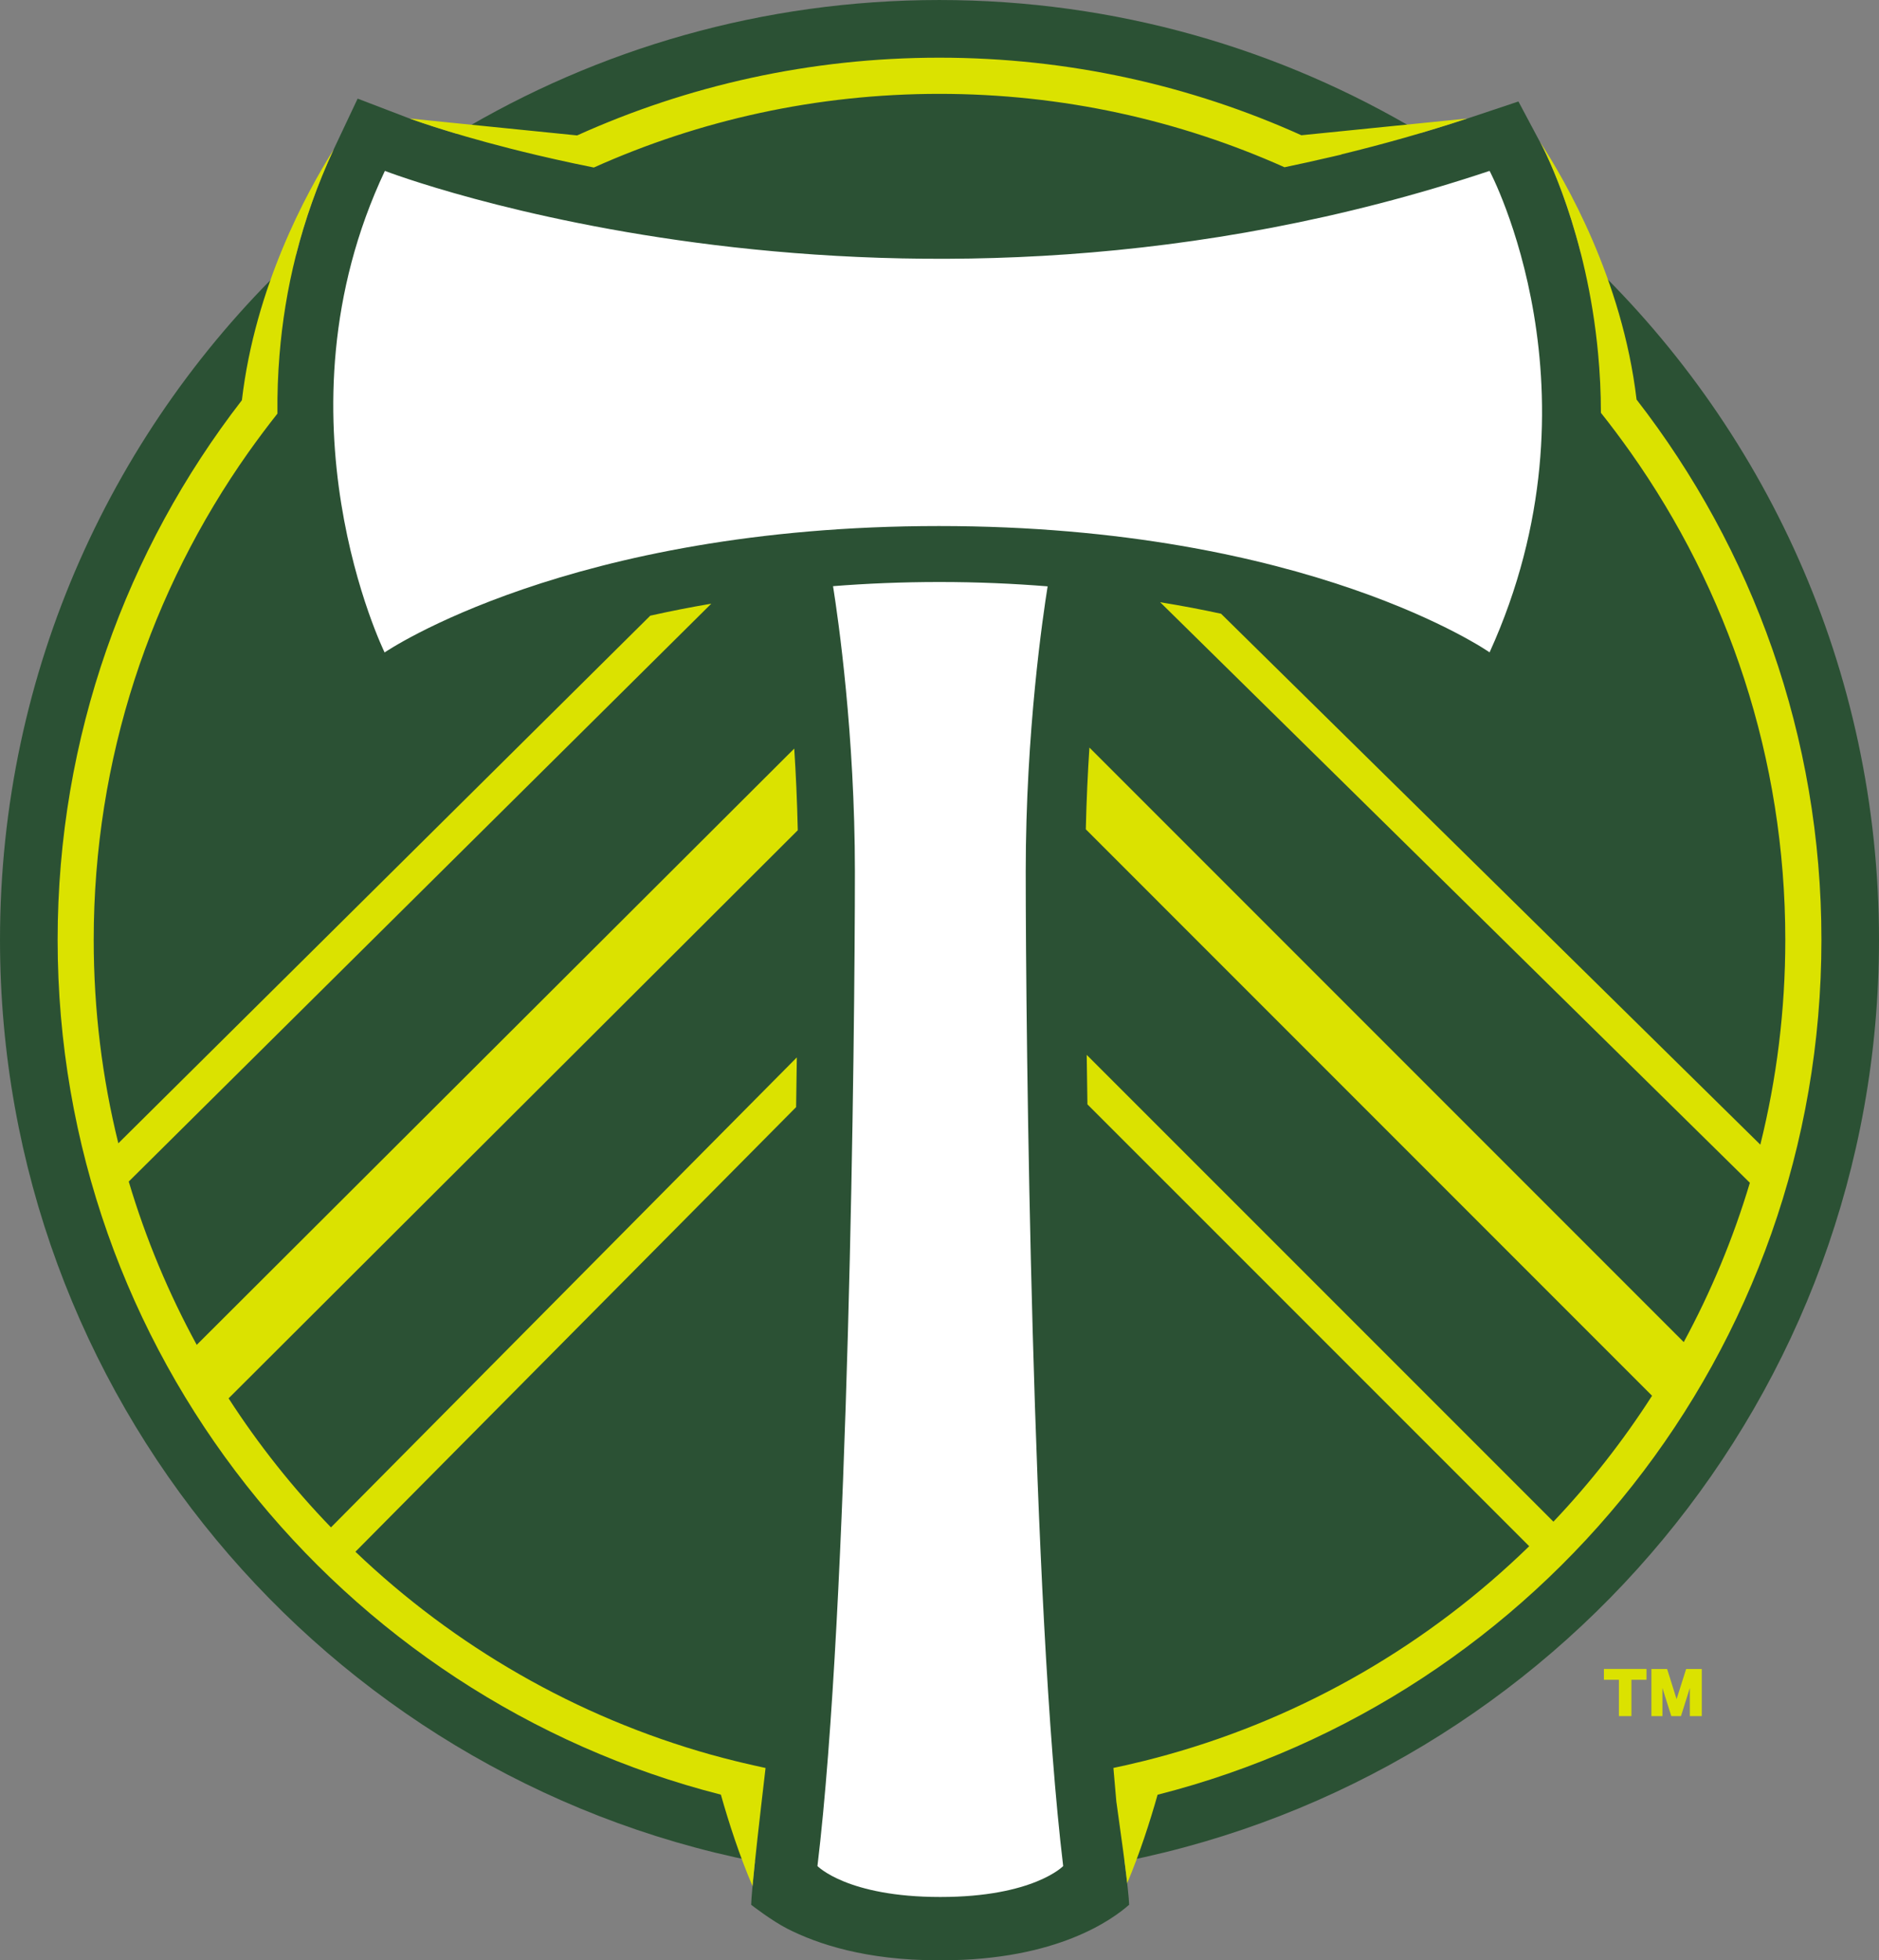
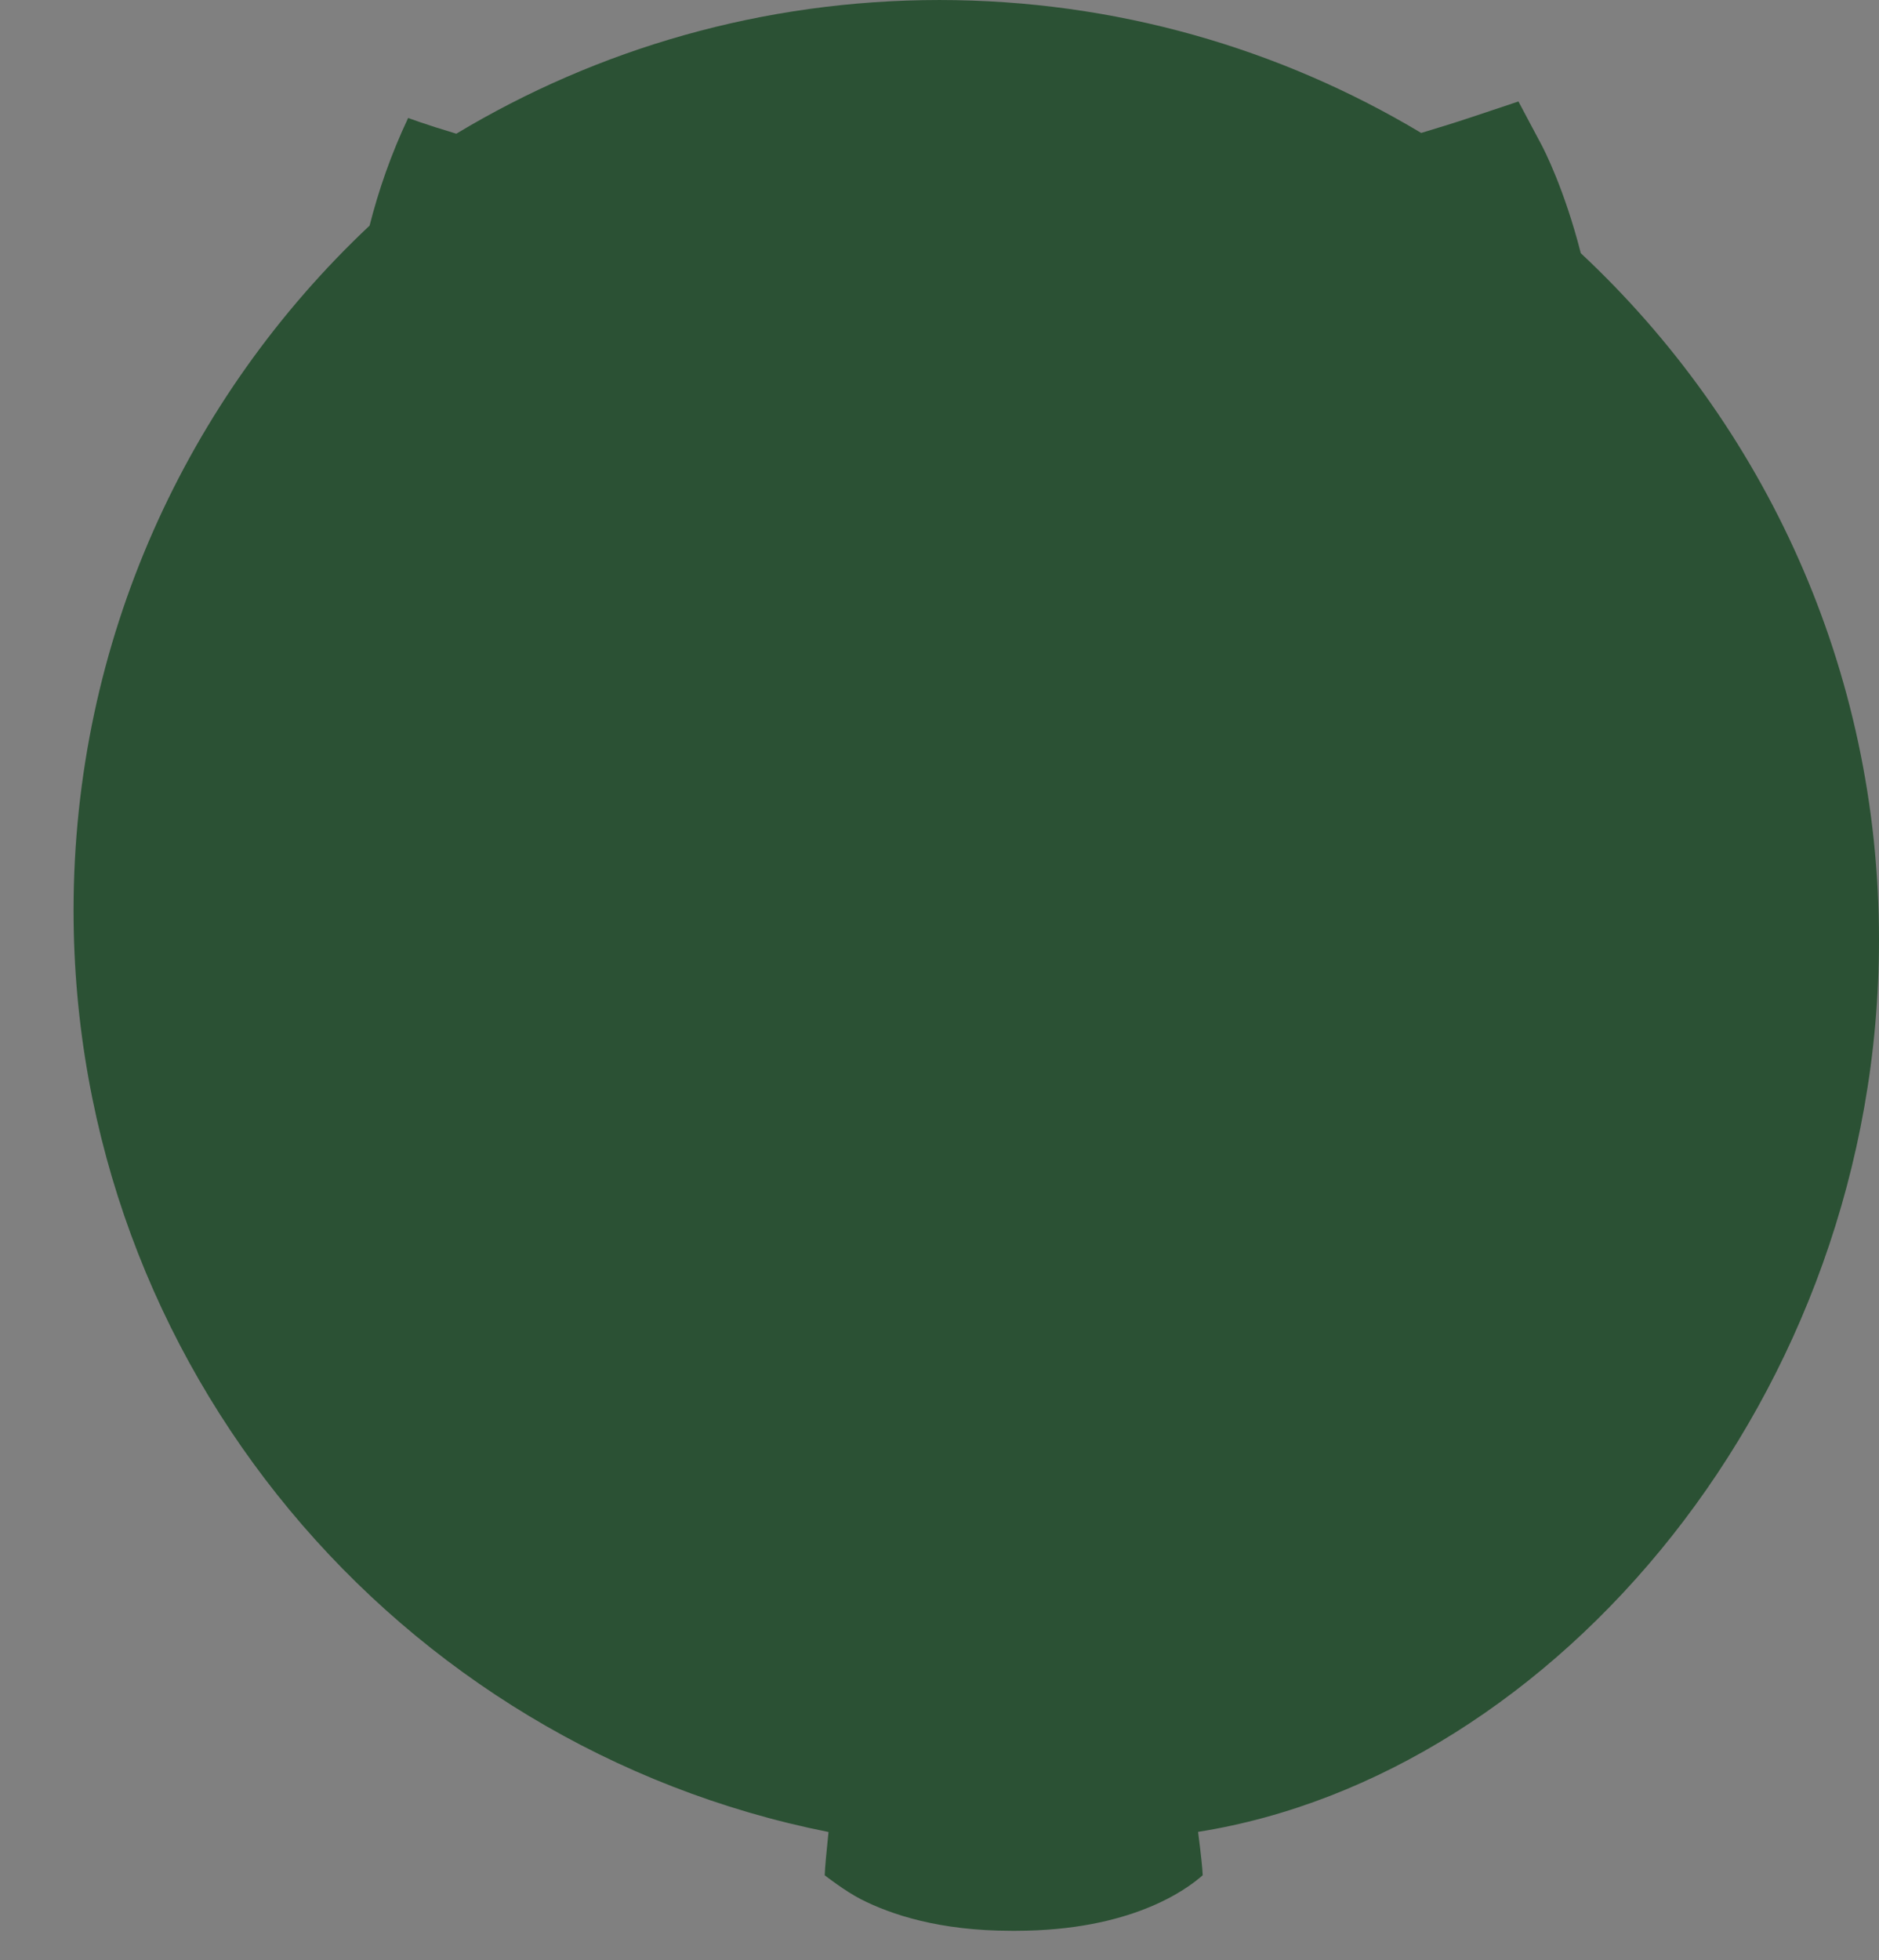
<svg xmlns="http://www.w3.org/2000/svg" xmlns:ns1="http://www.inkscape.org/namespaces/inkscape" xmlns:ns2="http://sodipodi.sourceforge.net/DTD/sodipodi-0.dtd" width="14.645mm" height="15.274mm" viewBox="0 0 51.89 54.119" id="svg9105" version="1.1" ns1:version="0.91 r13725" ns2:docname="Portland Timbers.svg">
  <rect x="0" y="0" width="51.89" height="54.119" fill="#808080" stroke="none" />
  <defs id="defs9107" />
  <ns2:namedview id="base" pagecolor="#ffffff" bordercolor="#666666" borderopacity="1.0" ns1:pageopacity="0.0" ns1:pageshadow="2" ns1:zoom="7.9195959" ns1:cx="98.089936" ns1:cy="29.850017" ns1:document-units="px" ns1:current-layer="layer1" showgrid="false" fit-margin-top="0" fit-margin-left="0" fit-margin-right="0" fit-margin-bottom="0" ns1:window-width="1920" ns1:window-height="1017" ns1:window-x="-8" ns1:window-y="-8" ns1:window-maximized="1" />
  <g ns1:label="Layer 1" ns1:groupmode="layer" id="layer1" transform="translate(1960.231,11.84)">
    <g id="g5524" transform="matrix(1.25,0,0,-1.25,-1915.524,34.535)">
-       <path d="m 0,0 -0.331,0 0,0.239 0.941,0 0,-0.239 -0.333,0 0,-0.802 L 0,-0.802 0,0 Z" style="fill:#dbe200;fill-opacity:1;fill-rule:nonzero;stroke:none" id="path5526" ns1:connector-curvature="0" />
-     </g>
+       </g>
    <g id="g5528" transform="matrix(1.25,0,0,-1.25,-1914.077,35.538)">
-       <path d="m 0,0 -0.196,0.621 0,-0.621 -0.243,0 0,1.041 0.347,0 0.209,-0.666 0.211,0.666 0.346,0 L 0.674,0 0.41,0 0.41,0.621 0.214,0 0,0 Z" style="fill:#dbe200;fill-opacity:1;fill-rule:nonzero;stroke:none" id="path5530" ns1:connector-curvature="0" />
-     </g>
+       </g>
    <g id="g5532" transform="matrix(1.25,0,0,-1.25,-1908.341,14.109)">
-       <path d="m 0,0 c 0,5.986 -2.535,11.379 -6.588,15.167 -0.362,1.42 -0.82,2.303 -0.867,2.391 l -0.511,0.96 -1.032,-0.345 c -0.369,-0.123 -0.742,-0.238 -1.116,-0.35 -3.113,1.863 -6.753,2.935 -10.645,2.936 -3.903,-0.001 -7.554,-1.079 -10.672,-2.953 -0.675,0.202 -1.051,0.343 -1.064,0.348 l -1.116,0.427 -0.509,-1.078 c -0.379,-0.803 -0.654,-1.6 -0.852,-2.378 -4.025,-3.786 -6.54,-9.161 -6.54,-15.125 10e-4,-10.069 7.168,-18.46 16.679,-20.354 -0.049,-0.47 -0.079,-0.801 -0.084,-0.956 0.023,-0.019 0.459,-0.354 0.794,-0.526 0.67,-0.342 1.74,-0.699 3.328,-0.7 0.009,0.001 0.099,0.001 0.108,0 2.53,0.004 3.756,0.903 4.121,1.227 -0.005,0.152 -0.041,0.481 -0.102,0.958 C -7.162,-18.451 -0.001,-10.064 0,0" style="fill:#2b5134;fill-opacity:1;fill-rule:nonzero;stroke:none" id="path5534" ns1:connector-curvature="0" />
+       <path d="m 0,0 c 0,5.986 -2.535,11.379 -6.588,15.167 -0.362,1.42 -0.82,2.303 -0.867,2.391 l -0.511,0.96 -1.032,-0.345 c -0.369,-0.123 -0.742,-0.238 -1.116,-0.35 -3.113,1.863 -6.753,2.935 -10.645,2.936 -3.903,-0.001 -7.554,-1.079 -10.672,-2.953 -0.675,0.202 -1.051,0.343 -1.064,0.348 c -0.379,-0.803 -0.654,-1.6 -0.852,-2.378 -4.025,-3.786 -6.54,-9.161 -6.54,-15.125 10e-4,-10.069 7.168,-18.46 16.679,-20.354 -0.049,-0.47 -0.079,-0.801 -0.084,-0.956 0.023,-0.019 0.459,-0.354 0.794,-0.526 0.67,-0.342 1.74,-0.699 3.328,-0.7 0.009,0.001 0.099,0.001 0.108,0 2.53,0.004 3.756,0.903 4.121,1.227 -0.005,0.152 -0.041,0.481 -0.102,0.958 C -7.162,-18.451 -0.001,-10.064 0,0" style="fill:#2b5134;fill-opacity:1;fill-rule:nonzero;stroke:none" id="path5534" ns1:connector-curvature="0" />
    </g>
    <g id="g5536" transform="matrix(1.25,0,0,-1.25,-1924.747,-7.225)">
-       <path d="M 0,0 C 0.001,0 0.003,0 0.004,0.001 0.324,0.067 0.642,0.138 0.96,0.212 0.994,0.22 1.027,0.227 1.061,0.235 1.124,0.25 1.187,0.264 1.251,0.279 1.248,0.28 1.247,0.281 1.246,0.282 2.184,0.51 3.113,0.772 4.027,1.074 3.18,0.989 1.744,0.844 0.364,0.705 c -2.441,1.1 -5.148,1.713 -7.998,1.713 -2.853,0 -5.561,-0.615 -8.003,-1.717 -1.391,0.14 -2.844,0.287 -3.699,0.373 0.186,-0.068 1.187,-0.424 2.8,-0.805 0.001,-0.001 0.002,-0.001 0.003,-0.001 0.019,-0.005 0.038,-0.009 0.057,-0.013 0.098,-0.023 0.198,-0.046 0.3,-0.069 0.032,-0.008 0.065,-0.015 0.097,-0.022 0.097,-0.022 0.196,-0.043 0.297,-0.065 0.027,-0.006 0.055,-0.012 0.083,-0.018 0.128,-0.027 0.259,-0.054 0.393,-0.081 l 10e-4,0 c 0.013,-0.003 0.025,-0.005 0.037,-0.008 2.331,1.045 4.914,1.627 7.634,1.627 2.716,0 5.296,-0.58 7.625,-1.621 C -0.006,-0.001 -0.003,-0.001 0,0 m -10.84,-12.841 -13.201,-13.17 c -0.62,1.136 -1.126,2.344 -1.502,3.607 l 12.87,12.763 c -0.476,-0.081 -0.925,-0.17 -1.348,-0.265 l -11.752,-11.653 c -0.356,1.439 -0.544,2.944 -0.544,4.493 0,4.009 1.265,7.719 3.414,10.762 0.208,0.292 0.422,0.58 0.645,0.861 l 0,0.019 c -0.004,0.413 0.01,0.841 0.046,1.279 0.116,1.426 0.464,2.967 1.196,4.534 -0.602,-0.955 -1.733,-3.03 -2.027,-5.536 -2.551,-3.295 -4.071,-7.43 -4.071,-11.919 0,-9.095 6.23,-16.731 14.653,-18.879 0.176,-0.623 0.409,-1.342 0.699,-2.02 0.048,0.526 0.15,1.434 0.288,2.609 -0.182,0.038 -0.363,0.08 -0.543,0.123 -0.044,0.011 -0.088,0.021 -0.131,0.032 -0.176,0.043 -0.35,0.089 -0.524,0.137 -2.991,0.837 -5.679,2.399 -7.863,4.484 l 9.736,9.82 c 0.006,0.377 0.011,0.743 0.016,1.098 l -10.292,-10.38 c -0.843,0.872 -1.601,1.827 -2.262,2.85 l 12.575,12.547 c -0.014,0.648 -0.043,1.254 -0.078,1.804 M 7.769,-5.133 C 7.453,-2.467 6.192,-0.292 5.632,0.563 L 5.67,0.492 c 0.068,-0.128 1.002,-1.929 1.25,-4.619 0.018,-0.195 0.033,-0.396 0.043,-0.601 0,-0.011 0.001,-0.022 0.002,-0.034 0.01,-0.213 0.016,-0.431 0.016,-0.653 l 0,-0.01 c 0.225,-0.282 0.441,-0.572 0.65,-0.866 2.155,-3.045 3.424,-6.761 3.424,-10.775 0,-1.56 -0.192,-3.075 -0.552,-4.523 L -1.411,-9.863 c -0.423,0.092 -0.871,0.177 -1.345,0.254 L 10.272,-22.431 C 9.904,-23.662 9.412,-24.84 8.811,-25.95 l -13.13,13.131 c -0.036,-0.55 -0.065,-1.156 -0.08,-1.805 L 8.111,-27.135 C 7.473,-28.13 6.743,-29.061 5.932,-29.916 l -10.311,10.31 c 0.005,-0.353 0.01,-0.717 0.016,-1.093 l 9.76,-9.759 c -2.207,-2.148 -4.942,-3.755 -7.993,-4.606 -0.174,-0.049 -0.348,-0.094 -0.523,-0.138 -0.044,-0.01 -0.087,-0.021 -0.131,-0.031 -0.178,-0.043 -0.358,-0.085 -0.539,-0.122 0.001,-0.013 0.002,-0.024 0.003,-0.037 0.02,-0.243 0.041,-0.481 0.062,-0.709 0.003,-0.019 0.005,-0.036 0.008,-0.054 0.106,-0.75 0.186,-1.346 0.232,-1.744 0.277,0.658 0.5,1.349 0.671,1.952 8.43,2.145 14.666,9.783 14.666,18.881 0,4.496 -1.525,8.636 -4.084,11.933" style="fill:#dbe200;fill-opacity:1;fill-rule:nonzero;stroke:none" id="path5538" ns1:connector-curvature="0" />
-     </g>
+       </g>
    <g id="g5540" transform="matrix(1.25,0,0,-1.25,-1930.871,39.674)">
-       <path d="m 0,0 c -0.691,5.736 -0.827,18.38 -0.827,21.958 0,3.101 0.383,5.672 0.484,6.303 -0.754,0.061 -1.549,0.096 -2.387,0.096 -0.825,0 -1.609,-0.033 -2.354,-0.092 0.114,-0.716 0.483,-3.278 0.483,-6.307 C -4.601,18.38 -4.737,5.736 -5.428,0 l 0,-0.001 0,-0.002 c 0,0 0.657,-0.683 2.708,-0.683 l 0.006,0 0.007,0 c 2.05,0 2.708,0.683 2.708,0.683 0,0 0,0.001 -0.001,0.002 l 0.001,0 L 0,0 Z m 9.421,37.437 c -13.091,-4.369 -24.406,0 -24.406,0 -2.562,-5.426 -0.006,-10.636 -0.006,-10.636 0,0 4.072,2.792 12.246,2.792 8.175,0 12.166,-2.79 12.166,-2.79 2.608,5.74 0,10.634 0,10.634" style="fill:#ffffff;fill-opacity:1;fill-rule:nonzero;stroke:none" id="path5542" ns1:connector-curvature="0" />
-     </g>
+       </g>
  </g>
</svg>